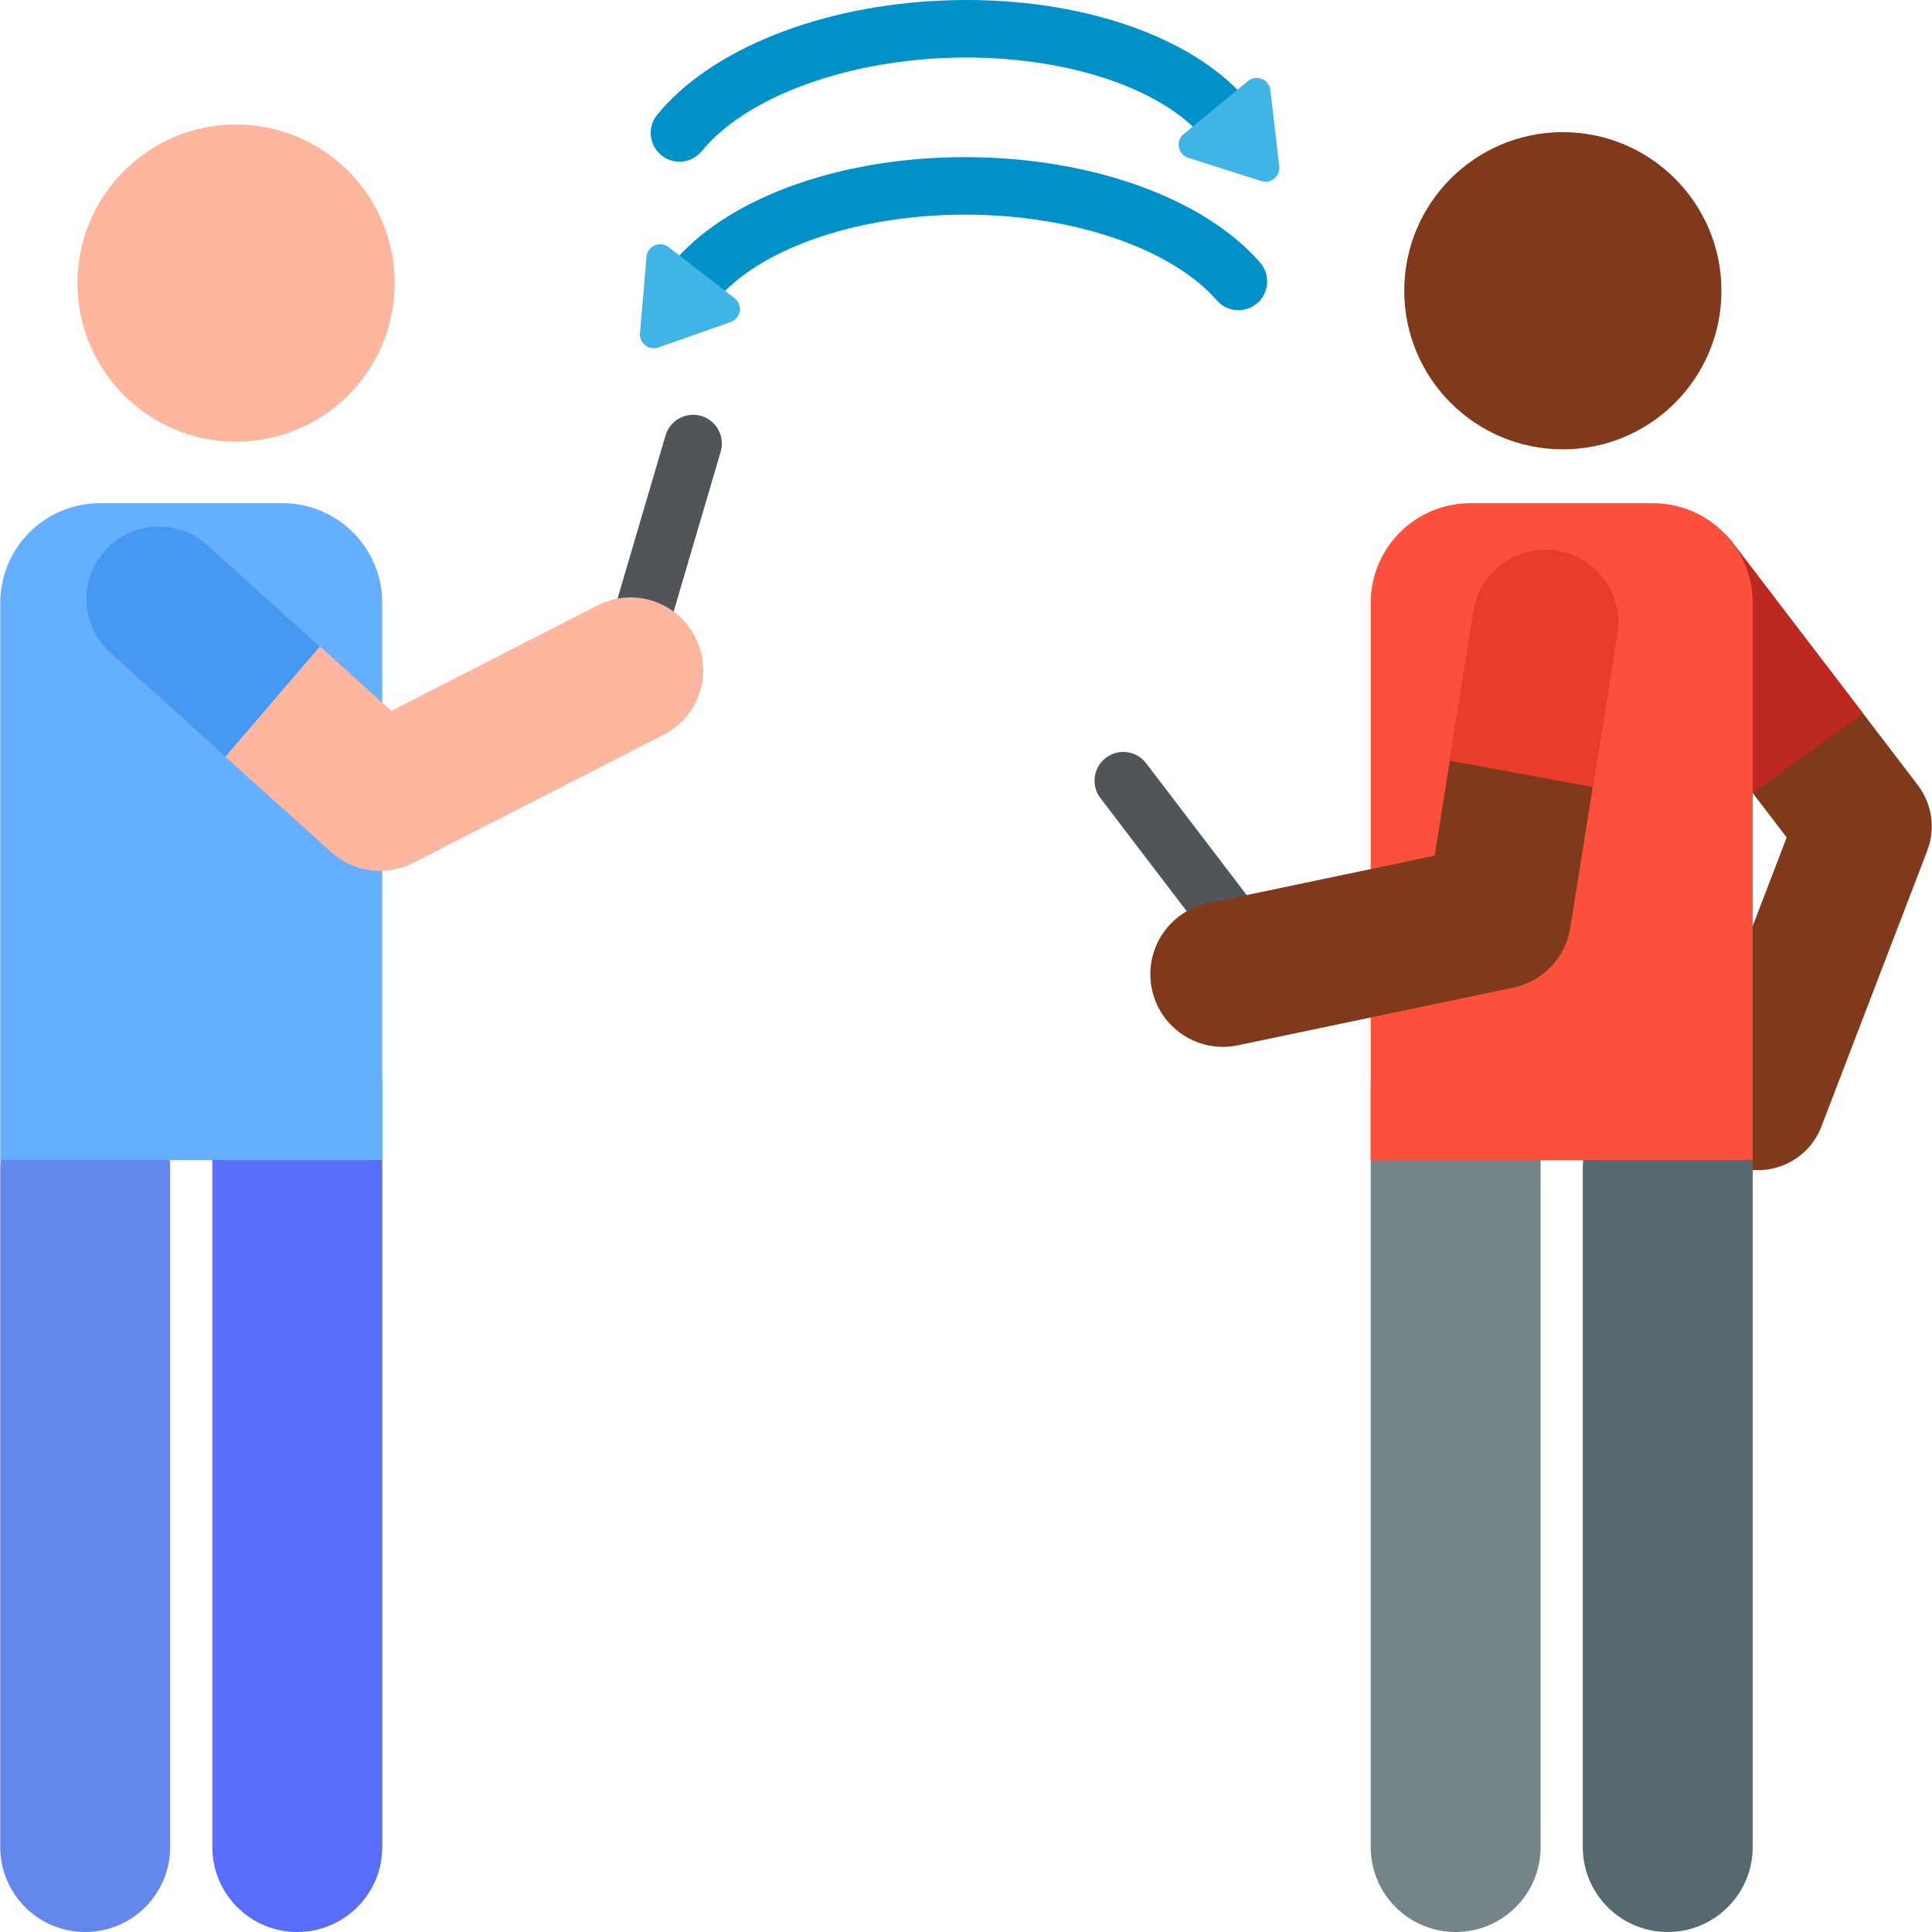
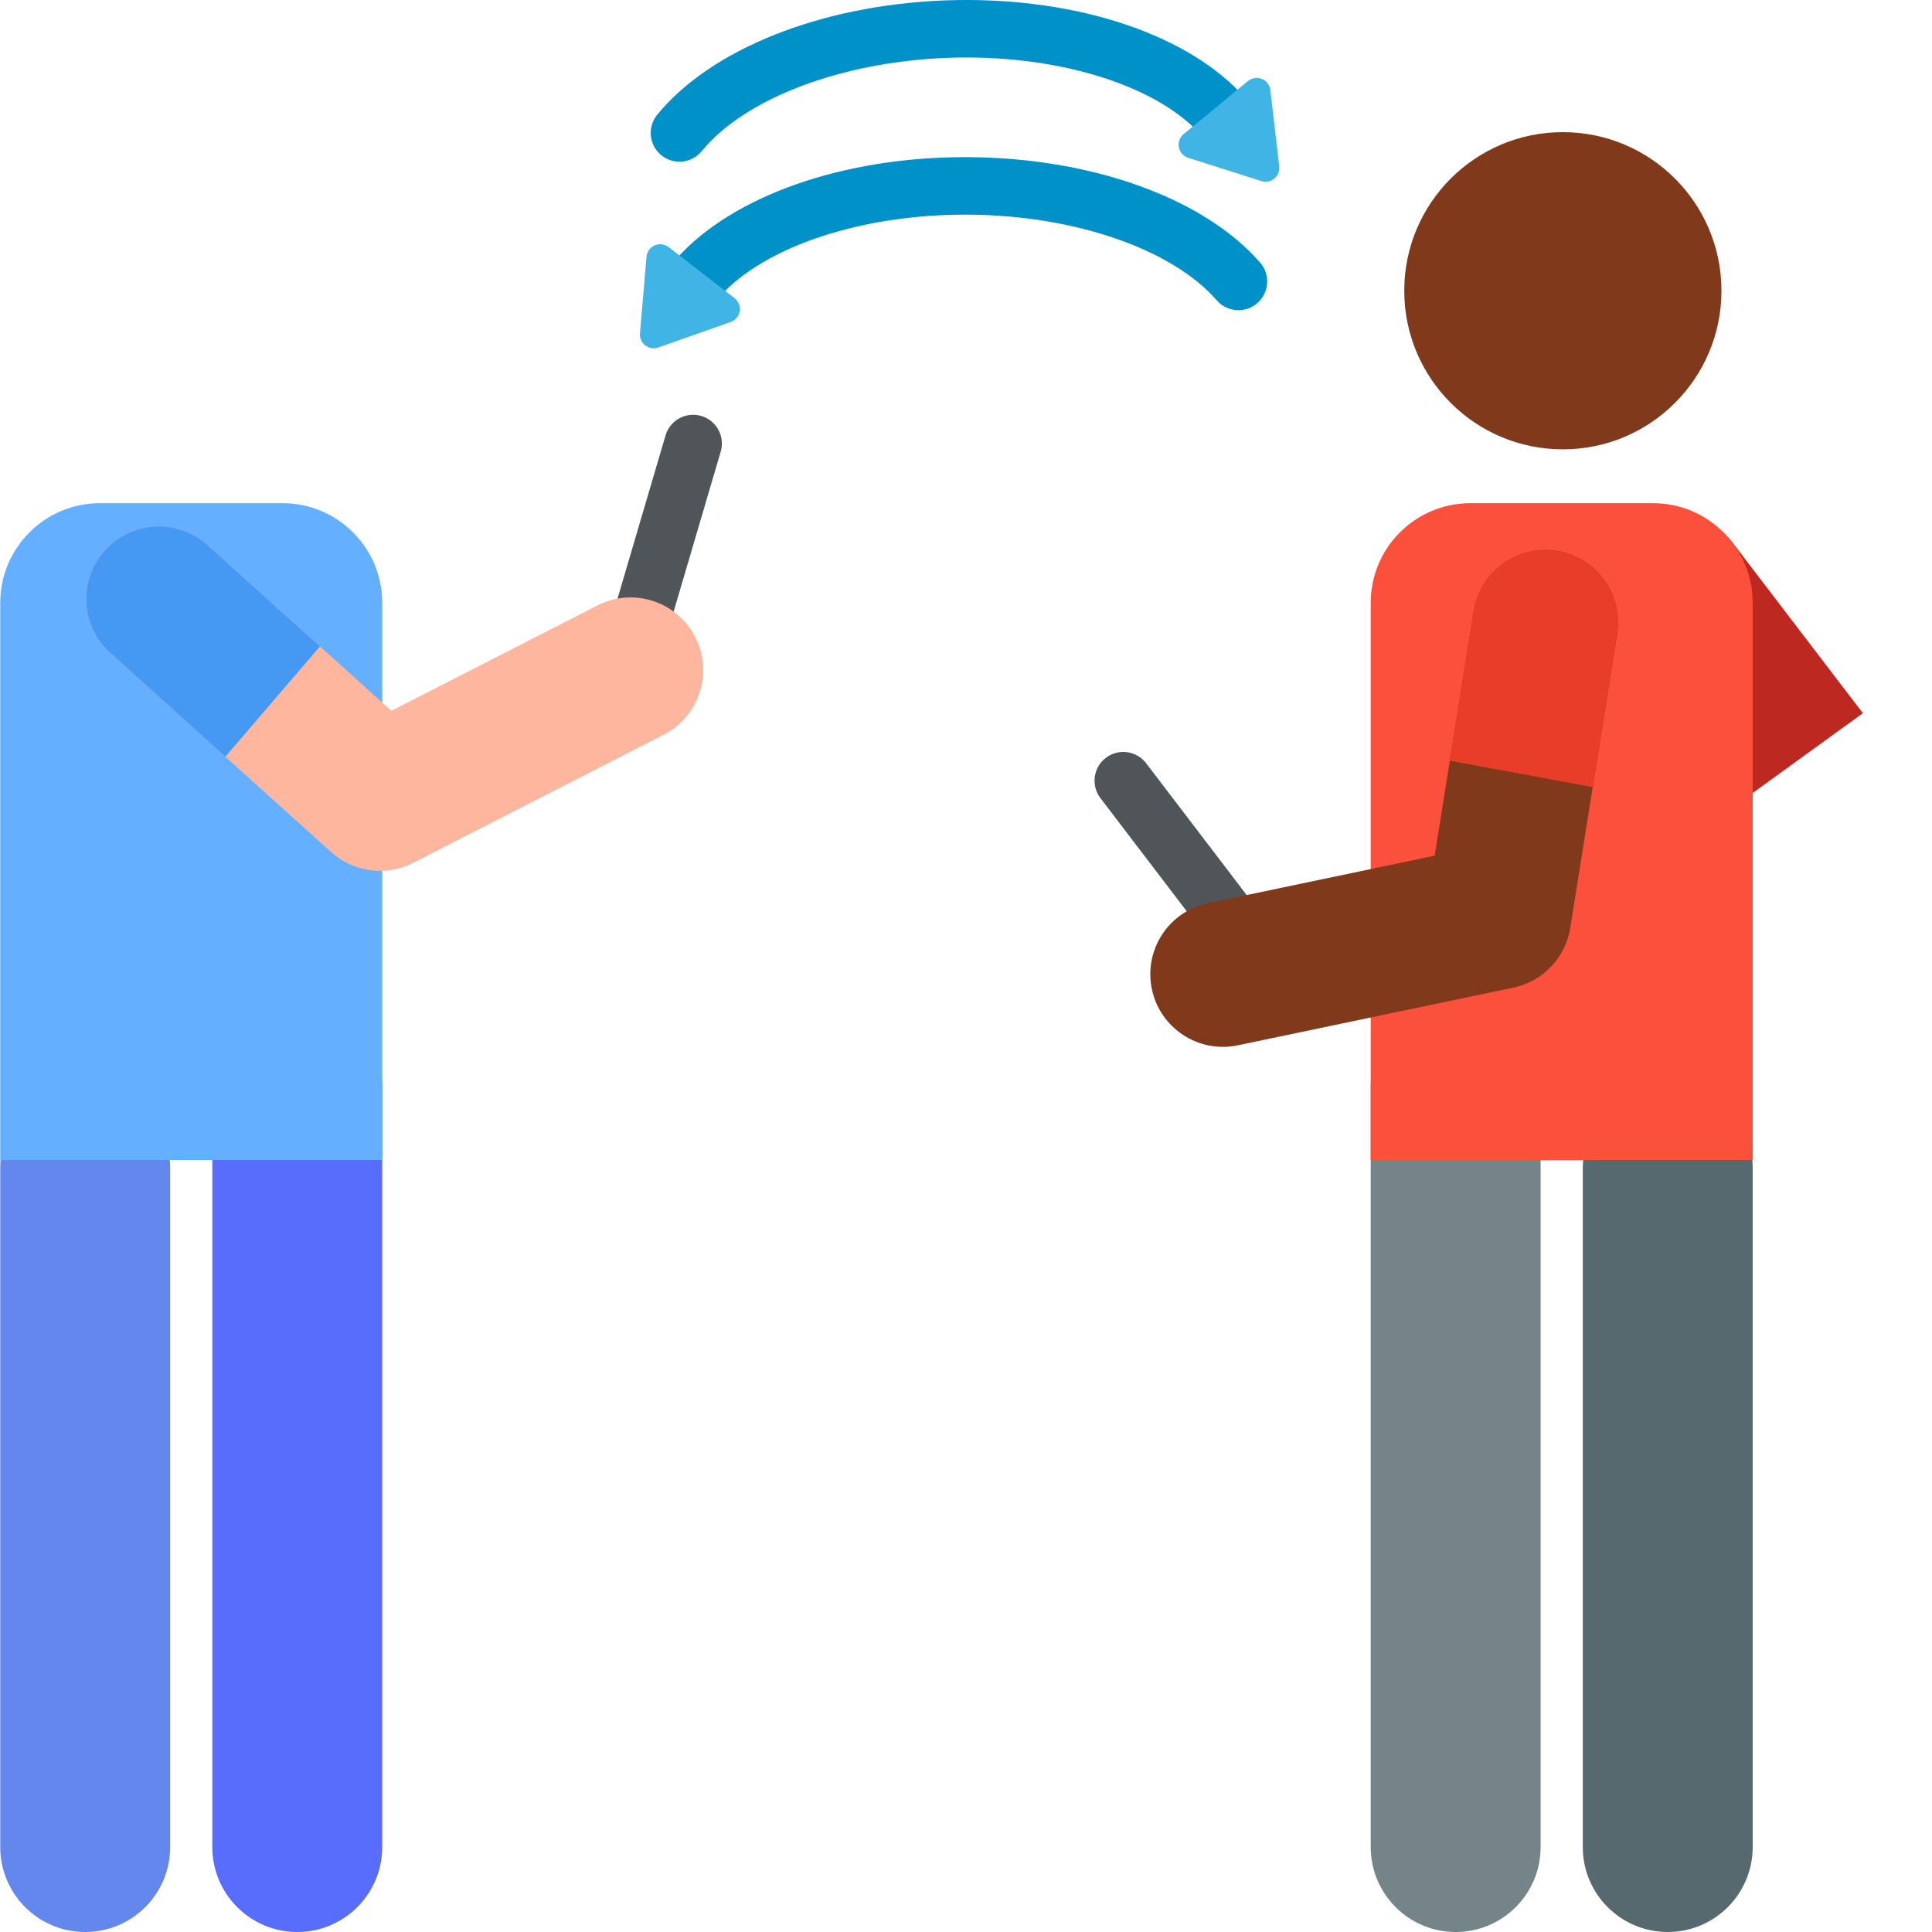
<svg xmlns="http://www.w3.org/2000/svg" version="1.1" id="Capa_1" x="0px" y="0px" viewBox="0 0 512 512" style="enable-background:new 0 0 512 512;" xml:space="preserve" width="512px" height="512px" class="">
  <g>
    <path style="fill:#0091C8;" d="M328.195,82.199c-2.126,0-4.242-0.885-5.748-2.614c-11.838-13.589-37.635-22.5-65.721-22.701  c-28.1-0.195-54.008,8.339-66.039,21.758c-2.808,3.133-7.625,3.395-10.759,0.587c-3.133-2.809-3.395-7.626-0.586-10.759  c14.875-16.591,44.078-26.827,76.396-26.827c0.367,0,0.729,0.001,1.097,0.004c32.755,0.234,62.298,10.936,77.102,27.929  c2.764,3.173,2.432,7.986-0.741,10.749C331.753,81.582,329.97,82.199,328.195,82.199z" data-original="#0091C8" />
    <path style="fill:#41B4E6;" d="M174.439,92.087c-1.166,0.41-2.461,0.201-3.439-0.556c-0.978-0.757-1.505-1.958-1.4-3.19  l1.728-20.285c0.113-1.329,0.944-2.491,2.166-3.027s2.639-0.362,3.694,0.455l17.476,13.527c1.055,0.817,1.579,2.145,1.367,3.462  c-0.213,1.317-1.129,2.413-2.387,2.855L174.439,92.087z" data-original="#41B4E6" />
    <path style="fill:#0091C8;" d="M180.062,42.849c-1.697,0-3.404-0.564-4.82-1.723c-3.256-2.665-3.737-7.465-1.072-10.721  c14.271-17.442,43.471-29.05,76.203-30.295c32.741-1.242,62.729,8.112,78.284,24.419c2.905,3.045,2.791,7.867-0.254,10.772  c-3.044,2.904-7.867,2.791-10.772-0.254c-12.44-13.041-38.617-20.779-66.679-19.71c-28.067,1.067-53.576,10.77-64.989,24.718  C184.457,41.895,182.268,42.849,180.062,42.849z" data-original="#0091C8" />
    <path style="fill:#41B4E6;" d="M334.286,47.985c1.179,0.374,2.466,0.125,3.42-0.661c0.954-0.787,1.444-2.004,1.301-3.232  l-2.353-20.222c-0.154-1.325-1.021-2.46-2.258-2.958c-1.238-0.498-2.649-0.28-3.678,0.569l-17.05,14.06  c-1.029,0.849-1.512,2.192-1.259,3.502s1.202,2.377,2.474,2.78L334.286,47.985z" data-original="#41B4E6" />
    <path style="fill:#50555A;" d="M164.061,191.874c-0.712,0-1.436-0.101-2.154-0.312c-4.037-1.187-6.347-5.423-5.159-9.459  l19.628-66.712c1.188-4.036,5.426-6.346,9.459-5.159c4.037,1.188,6.347,5.423,5.159,9.46l-19.628,66.711  C170.391,189.723,167.353,191.874,164.061,191.874z" data-original="#50555A" />
    <path style="fill:#6487ED" d="M22.577,512c0.025,0,0.047,0,0.07,0c12.434-0.038,22.484-10.148,22.446-22.583V309.493  c-0.038-12.411-10.656-22.447-23.058-22.447c-0.025,0-0.047,0-0.07,0c-12.434,0.038-21.939,10.148-21.901,22.583v179.924  C0.102,501.965,10.176,512,22.577,512z" data-original="#5F6E9B" class="active-path" data-old_color="#5F6E9B" />
    <path style="fill:#596DFD" d="M78.778,512c0.001,0,0.001,0,0.002,0c12.434-0.001,22.514-10.082,22.513-22.517V287.955  c-0.001-12.434-10.097-22.513-22.53-22.513c-0.001,0-0.001,0-0.002,0c-12.434,0.001-22.498,10.082-22.497,22.517v201.528  C56.264,501.921,66.345,512,78.778,512z" data-original="#414B82" class="" data-old_color="#414582" />
-     <circle style="fill:#FFB69E;" cx="62.561" cy="75.02" r="42.03" data-original="#FFB69E" />
    <path style="fill:#64AFFF;" d="M101.293,307.423H0.065V159.771c0-14.593,11.83-26.422,26.422-26.422h48.384  c14.593,0,26.422,11.83,26.422,26.422C101.293,159.771,101.293,307.423,101.293,307.423z" data-original="#64AFFF" />
    <path style="fill:#FFB69E;" d="M109.445,228.682l66.427-33.97c9.464-4.84,13.212-16.436,8.372-25.899  c-4.839-9.465-16.433-13.212-25.899-8.373l-54.625,27.935L54.967,144.44c-7.895-7.116-20.065-6.484-27.182,1.413  c-7.117,7.896-6.484,20.066,1.413,27.182l58.599,52.809C93.681,231.148,102.286,232.342,109.445,228.682z" data-original="#FFB69E" />
    <path style="fill:#4699F2;" d="M59.718,200.538l-30.519-27.504c-7.897-7.116-8.53-19.286-1.413-27.182  c7.117-7.897,19.287-8.528,27.182-1.413l29.818,26.871L59.718,200.538z" data-original="#4699F2" />
-     <path style="fill:#80391B;" d="M459.41,308.915c-9.292-3.566-13.934-13.989-10.368-23.281l24.444-63.701l-42.964-56.231  c-6.043-7.909-4.53-19.218,3.378-25.26c7.909-6.042,19.218-4.529,25.26,3.379l49.075,64.23c3.798,4.971,4.746,11.556,2.505,17.397  l-28.05,73.099C479.126,307.836,468.703,312.48,459.41,308.915z" data-original="#80391B" />
    <path style="fill:#BD2920;" d="M493.684,189.005l-34.523-45.185c-6.043-7.908-17.351-9.421-25.26-3.378  c-7.908,6.042-9.421,17.351-3.378,25.26l33.96,44.447L493.684,189.005z" data-original="#BD2920" class="" />
-     <path style="fill:#50555A;" d="M342.573,269.302c0.665-0.255,1.305-0.607,1.9-1.061c3.346-2.552,3.99-7.332,1.438-10.678  l-42.17-55.294c-2.552-3.345-7.335-3.988-10.678-1.438c-3.346,2.552-3.99,7.333-1.438,10.678l42.17,55.294  C335.893,269.554,339.499,270.478,342.573,269.302z" data-original="#50555A" />
+     <path style="fill:#50555A;" d="M342.573,269.302c0.665-0.255,1.305-0.607,1.9-1.061c3.346-2.552,3.99-7.332,1.438-10.678  l-42.17-55.294c-2.552-3.345-7.335-3.988-10.678-1.438c-3.346,2.552-3.99,7.333-1.438,10.678l42.17,55.294  C335.893,269.554,339.499,270.478,342.573,269.302" data-original="#50555A" />
    <path style="fill:#55696E;" d="M441.969,512c-0.025,0-0.047,0-0.07,0c-12.434-0.038-22.484-10.148-22.446-22.583V309.493  c0.038-12.411,10.656-22.447,23.058-22.447c0.025,0,0.047,0,0.07,0c12.434,0.038,21.939,10.148,21.901,22.583v179.924  C464.444,501.965,454.371,512,441.969,512z" data-original="#55696E" class="" />
    <path style="fill:#748488;" d="M385.768,512c-0.001,0-0.001,0-0.002,0c-12.434-0.001-22.514-10.082-22.513-22.517V287.955  c0.001-12.434,10.097-22.513,22.53-22.513c0.001,0,0.001,0,0.002,0c12.434,0.001,22.498,10.082,22.497,22.517v201.528  C408.282,501.921,398.202,512,385.768,512z" data-original="#748488" class="" />
    <circle style="fill:#80391B;" cx="414.171" cy="77.05" r="42.03" data-original="#80391B" />
    <path style="fill:#FA503C;" d="M363.254,307.423h101.228V159.771c0-14.593-11.83-26.422-26.422-26.422h-48.384  c-14.593,0-26.422,11.83-26.422,26.422V307.423z" data-original="#FA503C" class="" />
    <path style="fill:#80391B;" d="M401.065,261.728l-73.026,15.288c-10.404,2.178-20.604-4.491-22.782-14.895  c-2.18-10.404,4.489-20.603,14.895-22.782l60.052-12.572l10.342-64.809c1.674-10.496,11.541-17.648,22.039-15.973  c10.497,1.675,17.648,11.542,15.973,22.039l-12.43,77.898C414.88,253.746,408.935,260.08,401.065,261.728z" data-original="#80391B" />
    <path style="fill:#E83E29" d="M422.084,208.595l6.474-40.571c1.675-10.497-5.476-20.365-15.973-22.039  c-10.497-1.675-20.365,5.478-22.039,15.973l-6.325,39.638L422.084,208.595z" data-original="#E83E29" class="" />
  </g>
</svg>